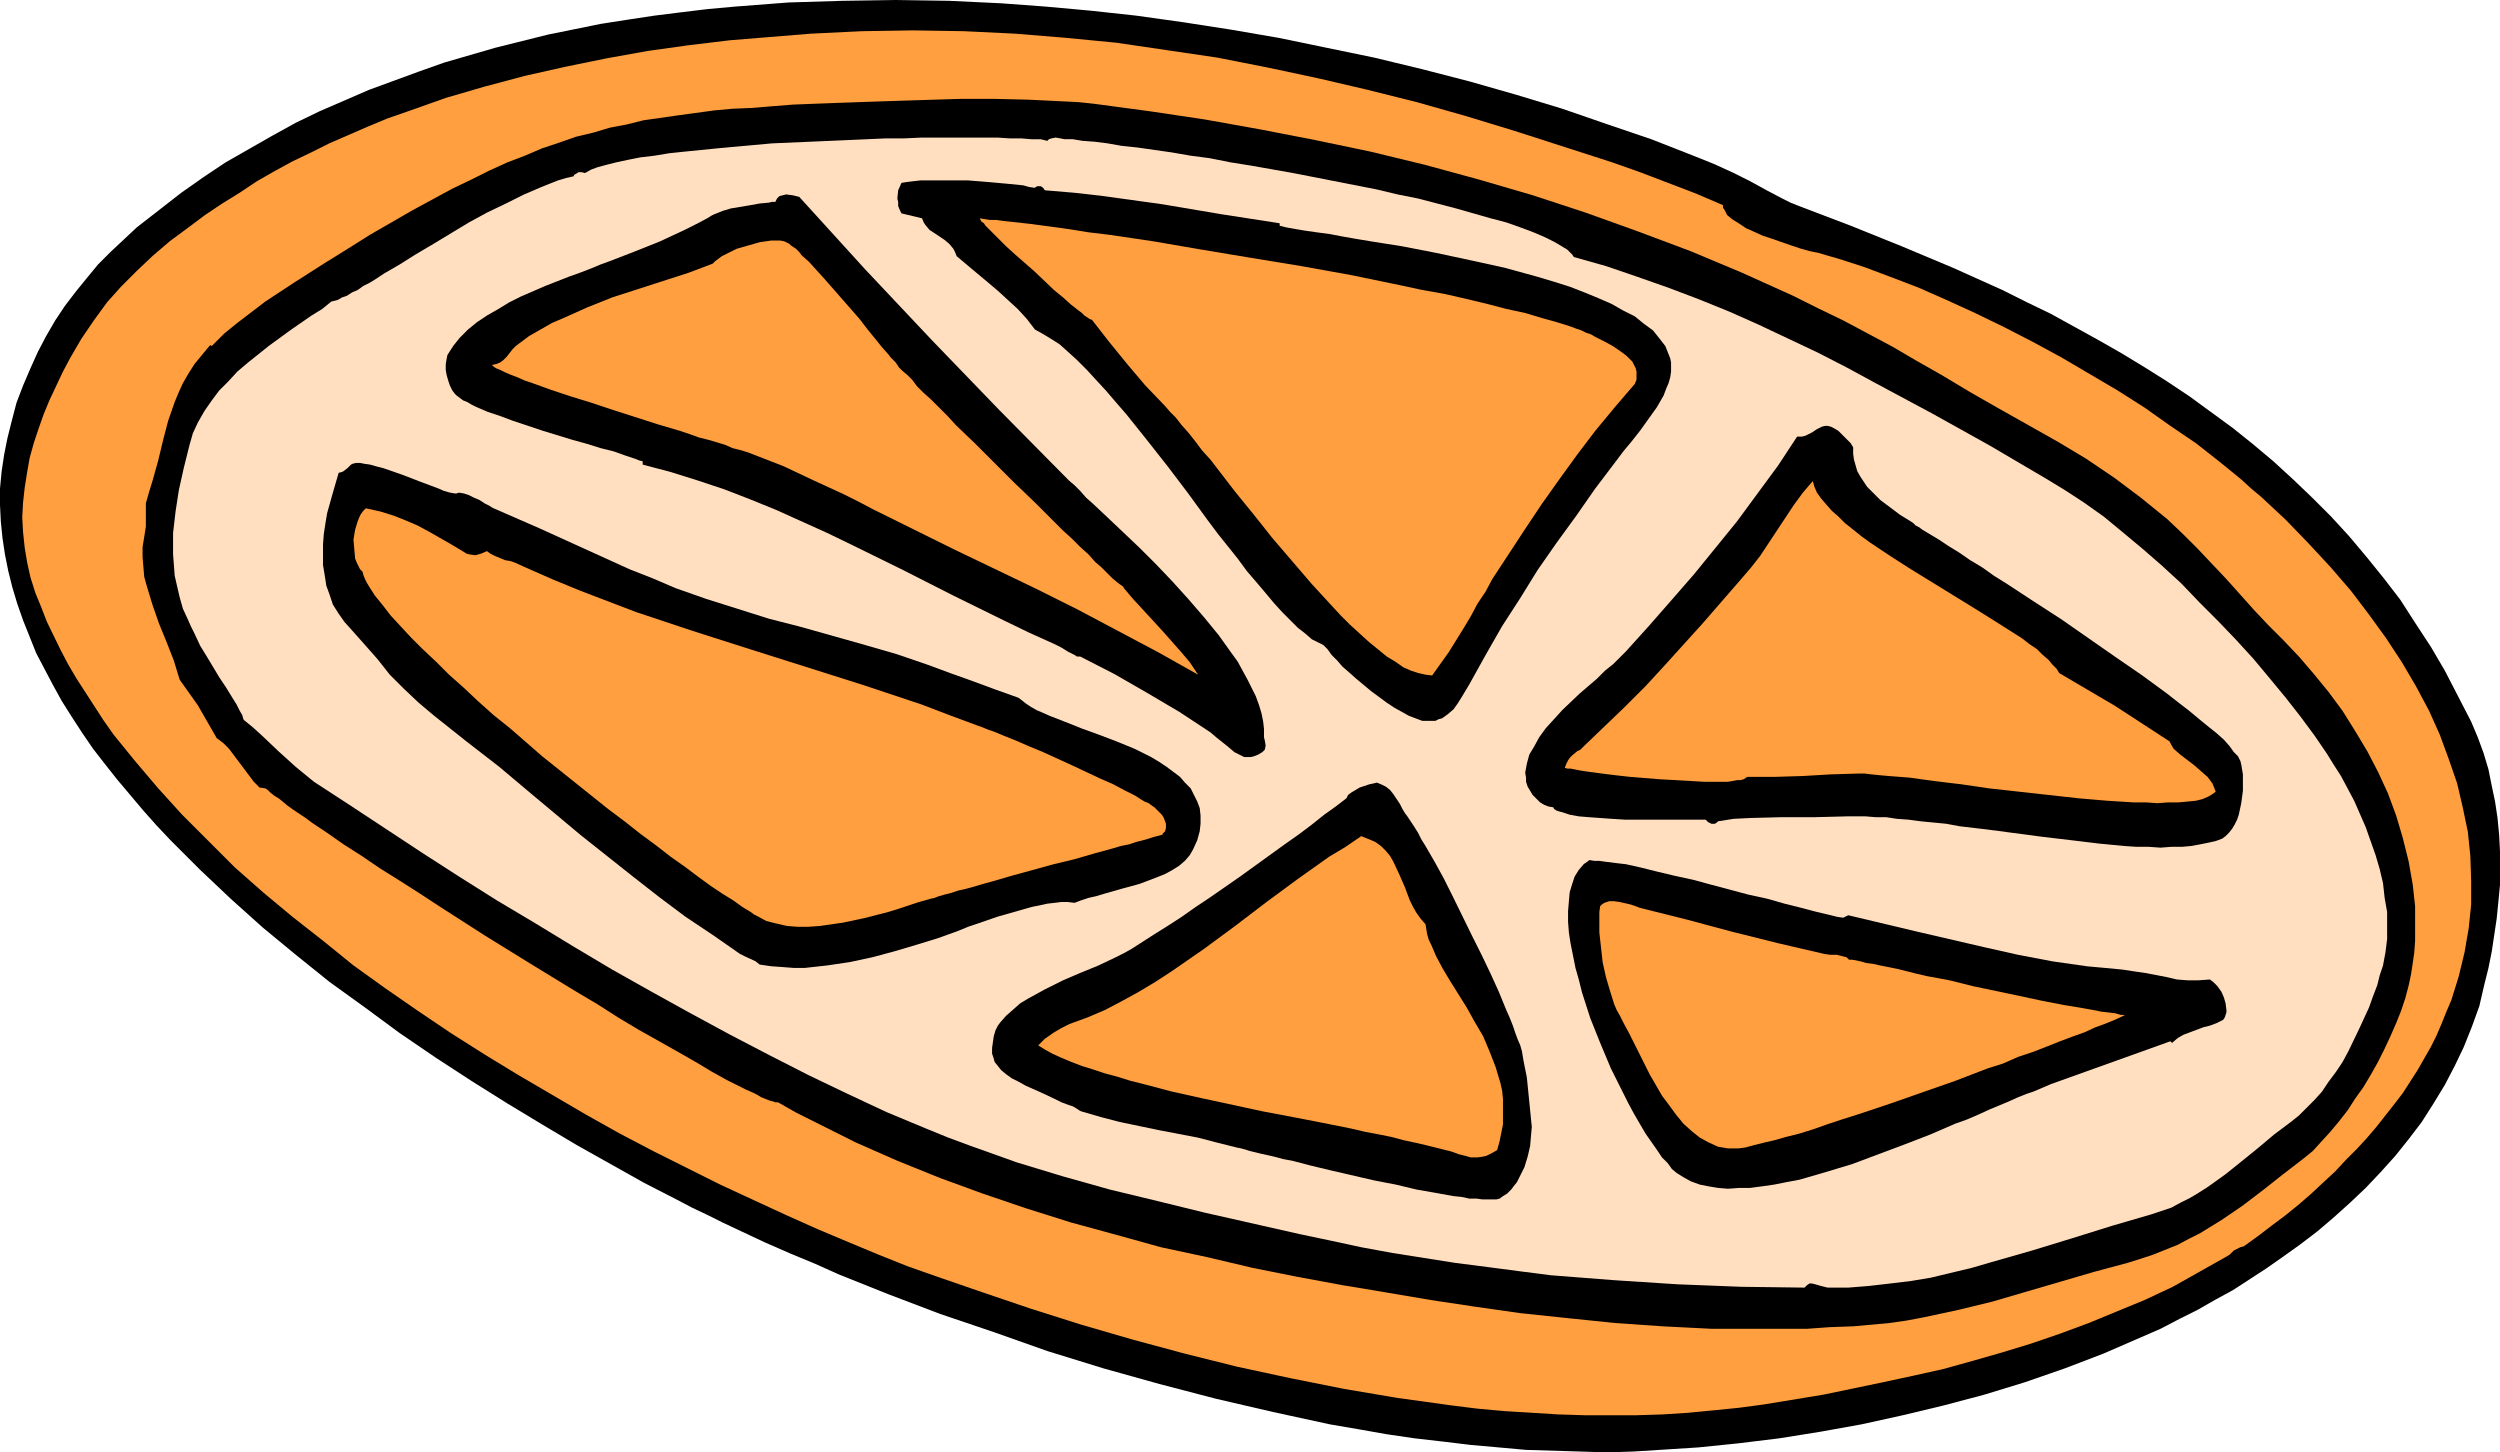
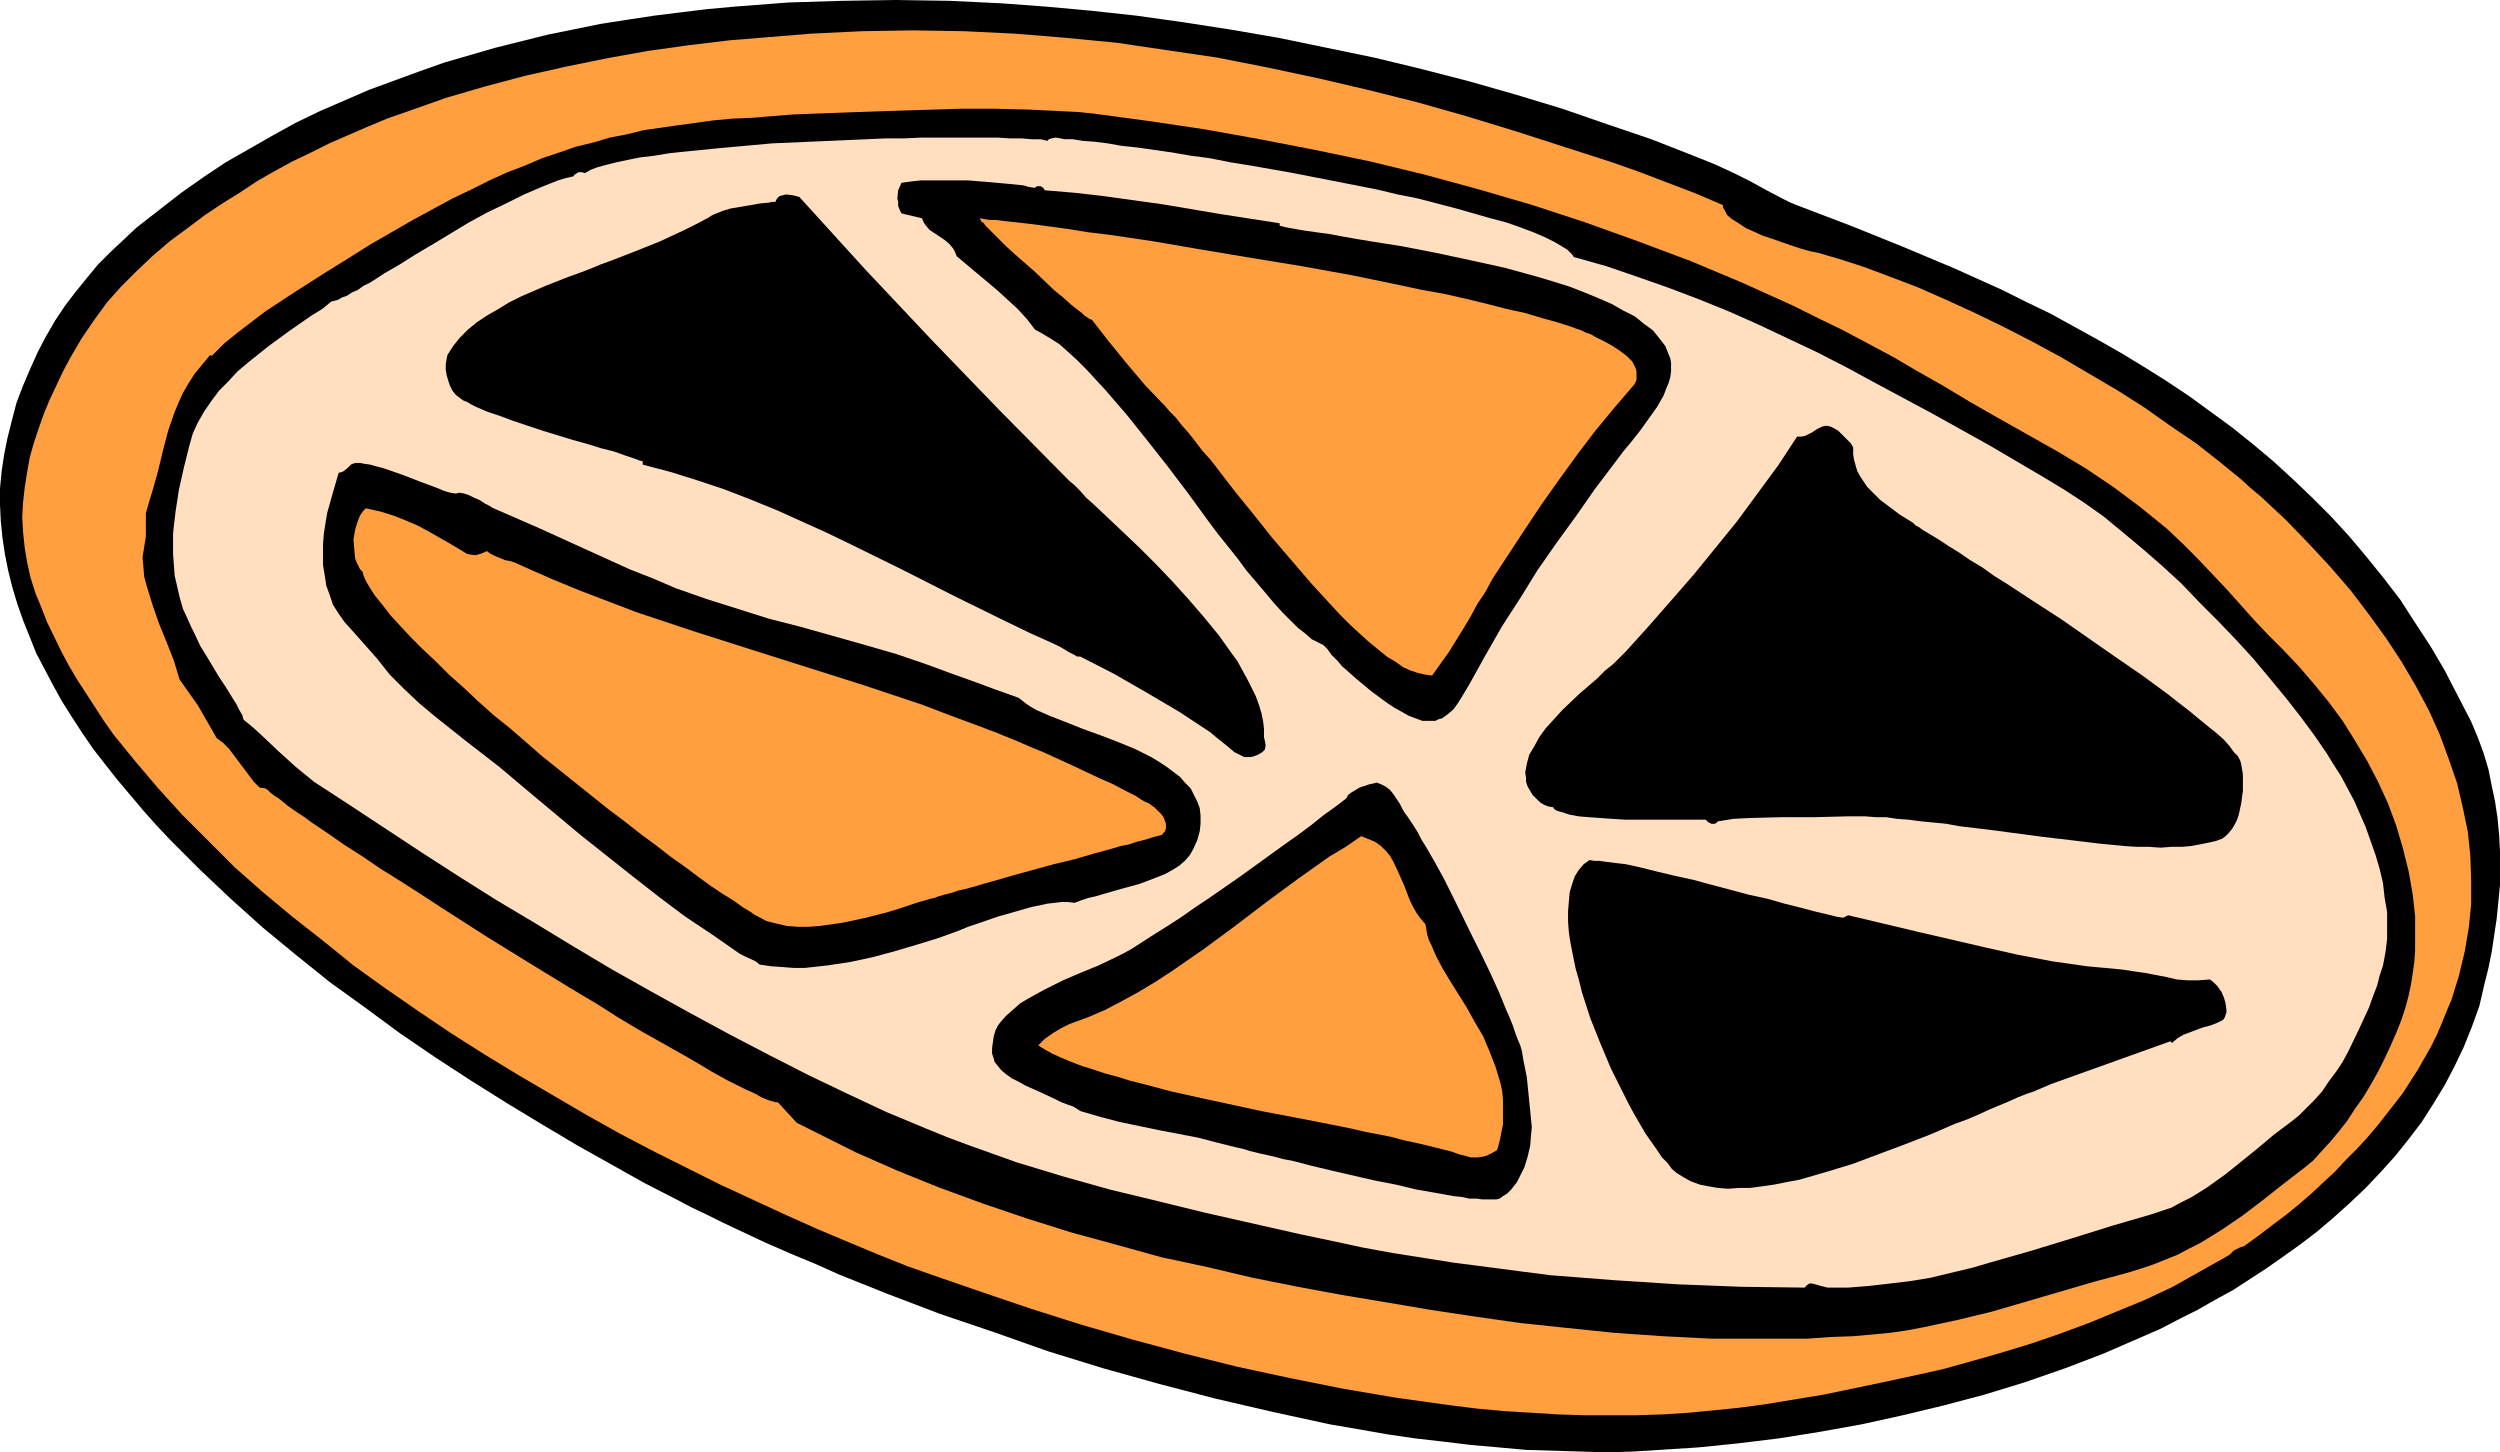
<svg xmlns="http://www.w3.org/2000/svg" xmlns:ns1="http://sodipodi.sourceforge.net/DTD/sodipodi-0.dtd" xmlns:ns2="http://www.inkscape.org/namespaces/inkscape" version="1.0" width="129.724mm" height="75.362mm" id="svg16" ns1:docname="Orange Slice 6.wmf">
  <ns1:namedview id="namedview16" pagecolor="#ffffff" bordercolor="#000000" borderopacity="0.25" ns2:showpageshadow="2" ns2:pageopacity="0.0" ns2:pagecheckerboard="0" ns2:deskcolor="#d1d1d1" ns2:document-units="mm" />
  <defs id="defs1">
    <pattern id="WMFhbasepattern" patternUnits="userSpaceOnUse" width="6" height="6" x="0" y="0" />
  </defs>
  <path style="fill:#000000;fill-opacity:1;fill-rule:evenodd;stroke:none" d="m 196.344,0.646 8.726,0.646 8.888,0.808 8.888,0.969 9.211,1.292 9.373,1.454 9.373,1.616 9.373,1.939 9.373,1.939 9.373,2.262 9.373,2.423 9.05,2.585 9.05,2.747 8.888,3.07 8.565,2.908 8.242,3.231 4.04,1.616 3.878,1.777 3.232,1.616 3.232,1.777 3.07,1.616 1.616,0.808 1.616,0.646 10.181,3.877 10.019,4.039 10.019,4.201 9.696,4.362 4.848,2.423 4.686,2.262 4.686,2.585 4.686,2.585 4.525,2.585 4.525,2.747 4.363,2.747 4.363,2.908 4.202,3.07 4.202,3.07 4.04,3.231 4.04,3.393 3.878,3.554 3.717,3.554 3.717,3.716 3.555,3.877 3.394,4.039 3.394,4.201 3.232,4.201 2.909,4.524 3.07,4.685 2.747,4.685 2.586,5.008 2.586,5.008 1.293,3.07 1.131,3.07 0.97,3.231 0.646,3.231 0.646,3.07 0.485,3.231 0.323,3.393 0.162,3.231 v 3.231 3.231 l -0.323,3.393 -0.323,3.231 -0.485,3.231 -0.485,3.231 -0.646,3.231 -0.808,3.231 -0.97,4.201 -1.454,4.039 -1.616,4.039 -1.778,3.716 -1.939,3.716 -2.262,3.716 -2.262,3.554 -2.586,3.393 -2.586,3.231 -2.909,3.231 -2.909,3.07 -3.07,2.908 -3.232,2.908 -3.232,2.747 -3.394,2.585 -3.394,2.423 -3.232,2.262 -3.232,2.1 -3.232,2.1 -3.555,1.939 -3.394,1.939 -3.555,1.777 -3.717,1.939 -3.717,1.616 -7.434,3.231 -7.595,2.908 -7.918,2.747 -7.918,2.423 -7.918,2.1 -8.08,1.939 -8.08,1.777 -8.08,1.454 -8.08,1.292 -7.918,0.969 -7.918,0.808 -7.595,0.485 -5.171,0.323 -5.171,0.162 -5.171,-0.162 -5.333,-0.162 -5.333,-0.162 -5.333,-0.485 -5.494,-0.485 -5.333,-0.646 -5.656,-0.646 -5.494,-0.808 -5.494,-0.969 -5.656,-0.969 -11.15,-2.423 -11.15,-2.585 -11.15,-2.908 -10.989,-3.07 -10.989,-3.393 -10.504,-3.716 -10.504,-3.554 -10.181,-3.877 -9.696,-3.877 -4.686,-2.1 -4.686,-1.939 -2.586,-1.131 -2.586,-1.131 -2.747,-1.292 -2.747,-1.292 -2.747,-1.292 -2.909,-1.454 -3.07,-1.454 -3.07,-1.616 -6.302,-3.231 -6.626,-3.716 -6.626,-3.716 -6.787,-4.039 -6.949,-4.201 -6.949,-4.362 -6.949,-4.524 -7.11,-4.847 -6.787,-5.008 -6.949,-5.008 -6.626,-5.332 -6.464,-5.332 -6.302,-5.655 -5.979,-5.655 -5.818,-5.816 -2.747,-2.908 -2.586,-2.908 -2.586,-3.07 -2.586,-3.07 -2.424,-3.07 -2.262,-2.908 -2.101,-3.07 -2.101,-3.231 -1.939,-3.07 -1.778,-3.231 L 8.726,131.187 7.11,128.118 5.818,124.886 4.525,121.655 3.394,118.424 2.424,115.193 1.616,111.962 0.97,108.73 0.485,105.499 0.162,102.268 0,99.037 v -3.231 l 0.323,-3.393 0.485,-3.231 0.646,-3.231 0.808,-3.231 0.97,-3.716 1.293,-3.393 1.454,-3.393 1.454,-3.231 1.616,-3.07 1.778,-3.07 1.939,-2.908 2.101,-2.747 2.101,-2.585 2.262,-2.747 2.424,-2.423 2.586,-2.423 2.586,-2.423 2.909,-2.262 2.909,-2.262 2.909,-2.262 4.363,-3.07 4.363,-2.908 4.525,-2.585 4.525,-2.585 4.686,-2.585 4.686,-2.262 4.848,-2.1 4.848,-2.1 4.848,-1.777 4.848,-1.777 5.01,-1.777 5.01,-1.454 5.01,-1.454 5.171,-1.292 5.171,-1.292 10.342,-2.1 5.171,-0.808 5.333,-0.808 5.171,-0.646 5.333,-0.646 5.333,-0.485 L 154.651,0.485 165.155,0.162 175.659,0 186.163,0.162 Z" id="path1" />
  <path style="fill:#ff9f3f;fill-opacity:1;fill-rule:evenodd;stroke:none" d="m 337.905,40.229 v 0.485 l 0.323,0.485 0.485,0.969 0.97,0.808 1.293,0.808 1.454,0.969 1.454,0.646 1.778,0.808 1.939,0.646 3.717,1.292 1.939,0.646 1.778,0.485 1.616,0.323 1.616,0.485 1.131,0.323 1.131,0.323 5.01,1.616 5.171,1.939 5.494,2.1 5.494,2.423 5.656,2.585 5.656,2.747 5.656,2.908 5.656,3.07 5.494,3.231 5.494,3.231 5.333,3.393 5.01,3.554 5.01,3.393 4.525,3.554 4.363,3.554 1.939,1.777 1.939,1.616 4.848,4.524 4.525,4.685 4.202,4.524 4.04,4.685 3.555,4.685 3.394,4.685 3.07,4.685 2.747,4.685 2.586,4.847 2.101,4.685 1.778,4.847 1.616,4.685 1.131,4.847 0.97,4.685 0.485,4.685 0.162,4.847 v 4.685 l -0.485,4.685 -0.808,4.685 -1.131,4.685 -1.454,4.685 -0.97,2.262 -0.97,2.423 -0.97,2.262 -1.131,2.262 -1.293,2.262 -1.293,2.262 -1.454,2.262 -1.454,2.262 -1.616,2.1 -1.778,2.262 -1.778,2.262 -1.939,2.262 -1.939,2.1 -2.101,2.1 -2.101,2.262 -2.262,2.1 -2.424,2.262 -2.424,2.1 -2.586,2.1 -2.586,1.939 -2.747,2.1 -2.909,2.1 -0.646,0.162 -0.323,0.162 -0.97,0.485 -0.808,0.808 -0.808,0.485 -5.171,2.908 -5.171,2.908 -5.494,2.585 -5.494,2.262 -5.494,2.262 -5.656,2.1 -5.656,1.939 -5.818,1.777 -5.656,1.616 -5.818,1.616 -5.818,1.292 -5.979,1.292 -11.635,2.423 -11.797,1.939 -4.848,0.646 -4.848,0.485 -5.01,0.485 -5.01,0.323 -5.171,0.162 h -5.01 -5.171 l -5.171,-0.162 -5.171,-0.323 -5.333,-0.323 -5.333,-0.485 -5.171,-0.646 -10.504,-1.454 -10.504,-1.777 -10.504,-2.1 -10.504,-2.262 -10.342,-2.585 -10.181,-2.747 -10.019,-2.908 -9.696,-3.07 -9.534,-3.231 -9.373,-3.231 -5.494,-1.939 -5.656,-2.262 -5.818,-2.423 -6.141,-2.585 -6.141,-2.747 -6.302,-2.908 -6.626,-3.07 -6.464,-3.231 -6.464,-3.231 -6.787,-3.554 -6.626,-3.716 -6.626,-3.877 -6.626,-3.877 -6.626,-4.039 -6.626,-4.201 -6.464,-4.362 -6.302,-4.362 -6.302,-4.524 -5.979,-4.847 -5.979,-4.685 -5.818,-4.847 -5.494,-4.847 -5.171,-5.17 -5.171,-5.17 -4.686,-5.17 -4.525,-5.332 -4.202,-5.17 -1.939,-2.747 -1.778,-2.747 -1.778,-2.747 -1.778,-2.747 -1.616,-2.747 -1.454,-2.747 -2.747,-5.655 -1.131,-2.908 -1.131,-2.747 -0.97,-3.07 -0.646,-2.908 -0.485,-2.908 -0.323,-3.07 -0.162,-2.908 0.162,-2.908 0.323,-2.908 0.485,-3.07 0.485,-2.747 0.808,-2.908 0.97,-2.908 0.97,-2.747 1.131,-2.747 1.293,-2.747 1.293,-2.747 1.454,-2.747 1.131,-1.939 1.131,-1.939 2.424,-3.554 2.586,-3.554 2.747,-3.07 3.07,-3.07 3.07,-2.908 3.394,-2.908 3.717,-2.747 3.232,-2.423 3.394,-2.262 3.394,-2.1 3.394,-2.262 3.394,-1.939 3.555,-1.939 3.717,-1.777 3.555,-1.777 3.717,-1.616 3.717,-1.616 3.878,-1.616 3.717,-1.292 7.757,-2.747 7.757,-2.262 7.918,-2.1 7.918,-1.777 7.918,-1.616 8.08,-1.454 8.08,-1.131 8.08,-0.969 7.918,-0.646 7.918,-0.646 10.019,-0.485 10.019,-0.162 10.019,0.162 10.019,0.485 9.858,0.808 10.019,0.969 9.858,1.454 9.858,1.454 9.858,1.939 9.858,2.1 9.696,2.262 9.696,2.423 9.696,2.747 9.534,2.908 9.534,3.07 9.534,3.07 5.494,1.939 5.494,2.1 5.494,2.1 z" id="path2" />
-   <path style="fill:#000000;fill-opacity:1;fill-rule:evenodd;stroke:none" d="m 152.55,216.168 h -0.162 -0.323 l -0.485,-0.162 -0.646,-0.162 -0.808,-0.323 -0.808,-0.323 -0.808,-0.485 -0.97,-0.485 -1.131,-0.485 -1.293,-0.646 -1.293,-0.646 -1.293,-0.646 -1.454,-0.808 -1.454,-0.808 -3.232,-1.939 -3.394,-1.939 -3.717,-2.1 -4.04,-2.262 -4.04,-2.423 -4.04,-2.585 -4.363,-2.585 -8.726,-5.332 -8.888,-5.493 -8.565,-5.493 -4.202,-2.747 -4.04,-2.585 -3.878,-2.423 -3.555,-2.423 -3.555,-2.262 -3.232,-2.262 -1.454,-0.969 -1.454,-0.969 -1.293,-0.969 -2.424,-1.616 -1.131,-0.808 -0.97,-0.808 -0.808,-0.646 -0.808,-0.485 -0.808,-0.646 -0.485,-0.485 -0.485,-0.323 -1.131,-0.162 -1.131,-1.131 -0.97,-1.292 -1.939,-2.585 -1.939,-2.585 -1.131,-1.131 -1.293,-0.969 -3.717,-6.462 -3.555,-5.008 -1.131,-3.716 -1.454,-3.716 -1.454,-3.554 -1.293,-3.716 -1.131,-3.716 -0.485,-1.777 -0.162,-1.939 -0.162,-1.939 v -1.939 l 0.323,-1.939 0.323,-2.1 v -4.524 l 0.646,-2.262 0.646,-2.1 1.131,-4.039 0.97,-4.039 0.97,-3.716 1.293,-3.716 0.808,-1.939 0.808,-1.777 1.131,-1.939 1.131,-1.777 1.454,-1.777 1.616,-1.939 0.323,0.162 2.424,-2.423 2.586,-2.1 2.747,-2.1 2.747,-2.1 5.656,-3.716 5.818,-3.716 4.686,-2.908 4.363,-2.747 4.202,-2.423 4.202,-2.423 3.878,-2.1 3.878,-2.1 3.717,-1.777 3.555,-1.777 3.555,-1.616 3.394,-1.292 3.394,-1.454 3.394,-1.131 3.232,-1.131 3.394,-0.808 3.232,-0.969 3.394,-0.646 3.232,-0.808 3.394,-0.485 3.394,-0.485 3.555,-0.485 3.555,-0.485 3.555,-0.323 3.878,-0.162 3.878,-0.323 4.04,-0.323 4.04,-0.162 4.363,-0.162 4.525,-0.162 4.686,-0.162 5.01,-0.162 5.171,-0.162 5.333,-0.162 h 3.07 3.232 l 6.787,0.162 6.626,0.323 3.232,0.162 3.07,0.323 10.827,1.454 10.827,1.616 10.827,1.939 10.827,2.1 10.827,2.262 10.666,2.585 10.666,2.908 10.504,3.07 10.342,3.393 10.342,3.716 10.342,3.877 10.019,4.201 10.019,4.524 4.848,2.423 5.01,2.423 4.848,2.585 4.848,2.585 4.686,2.747 4.848,2.747 5.656,3.393 5.656,3.231 11.474,6.462 5.656,3.393 5.494,3.716 2.586,1.939 2.586,1.939 2.586,2.1 2.586,2.1 3.07,2.908 2.909,2.908 5.656,5.978 5.494,6.139 2.747,2.908 2.909,2.908 3.07,3.231 2.909,3.393 2.909,3.554 2.747,3.716 2.424,3.877 2.424,4.039 2.101,4.039 1.939,4.201 1.616,4.362 1.293,4.362 1.131,4.524 0.808,4.524 0.485,4.362 v 4.524 2.262 l -0.162,2.262 -0.323,2.262 -0.323,2.1 -0.485,2.262 -0.646,2.423 -0.808,2.423 -0.97,2.423 -1.131,2.585 -1.131,2.423 -1.293,2.585 -1.454,2.585 -1.454,2.423 -1.616,2.262 -1.454,2.262 -1.778,2.262 -1.616,1.939 -1.778,1.939 -1.616,1.777 -1.778,1.454 -4.202,3.231 -3.878,3.07 -4.04,3.07 -4.04,2.747 -4.202,2.585 -2.262,1.131 -2.101,1.131 -2.424,0.969 -2.424,0.969 -2.424,0.808 -2.586,0.808 -6.626,1.777 -6.626,1.939 -13.251,3.877 -6.626,1.616 -6.787,1.454 -3.394,0.646 -3.394,0.485 -3.555,0.323 -3.555,0.323 -4.525,0.162 -4.525,0.323 h -9.373 -9.373 l -9.534,-0.485 -9.373,-0.646 -9.373,-0.969 -9.211,-0.969 -9.05,-1.292 -8.565,-1.292 -8.565,-1.454 -8.726,-1.454 -8.726,-1.616 -8.888,-1.777 -8.888,-2.1 -9.05,-1.939 -8.726,-2.423 -8.888,-2.423 -8.726,-2.747 -8.565,-2.908 -8.403,-3.07 -8.403,-3.393 -8.08,-3.554 -3.878,-1.939 -3.878,-1.939 -3.878,-1.939 z" id="path3" />
+   <path style="fill:#000000;fill-opacity:1;fill-rule:evenodd;stroke:none" d="m 152.55,216.168 h -0.162 -0.323 l -0.485,-0.162 -0.646,-0.162 -0.808,-0.323 -0.808,-0.323 -0.808,-0.485 -0.97,-0.485 -1.131,-0.485 -1.293,-0.646 -1.293,-0.646 -1.293,-0.646 -1.454,-0.808 -1.454,-0.808 -3.232,-1.939 -3.394,-1.939 -3.717,-2.1 -4.04,-2.262 -4.04,-2.423 -4.04,-2.585 -4.363,-2.585 -8.726,-5.332 -8.888,-5.493 -8.565,-5.493 -4.202,-2.747 -4.04,-2.585 -3.878,-2.423 -3.555,-2.423 -3.555,-2.262 -3.232,-2.262 -1.454,-0.969 -1.454,-0.969 -1.293,-0.969 -2.424,-1.616 -1.131,-0.808 -0.97,-0.808 -0.808,-0.646 -0.808,-0.485 -0.808,-0.646 -0.485,-0.485 -0.485,-0.323 -1.131,-0.162 -1.131,-1.131 -0.97,-1.292 -1.939,-2.585 -1.939,-2.585 -1.131,-1.131 -1.293,-0.969 -3.717,-6.462 -3.555,-5.008 -1.131,-3.716 -1.454,-3.716 -1.454,-3.554 -1.293,-3.716 -1.131,-3.716 -0.485,-1.777 -0.162,-1.939 -0.162,-1.939 l 0.323,-1.939 0.323,-2.1 v -4.524 l 0.646,-2.262 0.646,-2.1 1.131,-4.039 0.97,-4.039 0.97,-3.716 1.293,-3.716 0.808,-1.939 0.808,-1.777 1.131,-1.939 1.131,-1.777 1.454,-1.777 1.616,-1.939 0.323,0.162 2.424,-2.423 2.586,-2.1 2.747,-2.1 2.747,-2.1 5.656,-3.716 5.818,-3.716 4.686,-2.908 4.363,-2.747 4.202,-2.423 4.202,-2.423 3.878,-2.1 3.878,-2.1 3.717,-1.777 3.555,-1.777 3.555,-1.616 3.394,-1.292 3.394,-1.454 3.394,-1.131 3.232,-1.131 3.394,-0.808 3.232,-0.969 3.394,-0.646 3.232,-0.808 3.394,-0.485 3.394,-0.485 3.555,-0.485 3.555,-0.485 3.555,-0.323 3.878,-0.162 3.878,-0.323 4.04,-0.323 4.04,-0.162 4.363,-0.162 4.525,-0.162 4.686,-0.162 5.01,-0.162 5.171,-0.162 5.333,-0.162 h 3.07 3.232 l 6.787,0.162 6.626,0.323 3.232,0.162 3.07,0.323 10.827,1.454 10.827,1.616 10.827,1.939 10.827,2.1 10.827,2.262 10.666,2.585 10.666,2.908 10.504,3.07 10.342,3.393 10.342,3.716 10.342,3.877 10.019,4.201 10.019,4.524 4.848,2.423 5.01,2.423 4.848,2.585 4.848,2.585 4.686,2.747 4.848,2.747 5.656,3.393 5.656,3.231 11.474,6.462 5.656,3.393 5.494,3.716 2.586,1.939 2.586,1.939 2.586,2.1 2.586,2.1 3.07,2.908 2.909,2.908 5.656,5.978 5.494,6.139 2.747,2.908 2.909,2.908 3.07,3.231 2.909,3.393 2.909,3.554 2.747,3.716 2.424,3.877 2.424,4.039 2.101,4.039 1.939,4.201 1.616,4.362 1.293,4.362 1.131,4.524 0.808,4.524 0.485,4.362 v 4.524 2.262 l -0.162,2.262 -0.323,2.262 -0.323,2.1 -0.485,2.262 -0.646,2.423 -0.808,2.423 -0.97,2.423 -1.131,2.585 -1.131,2.423 -1.293,2.585 -1.454,2.585 -1.454,2.423 -1.616,2.262 -1.454,2.262 -1.778,2.262 -1.616,1.939 -1.778,1.939 -1.616,1.777 -1.778,1.454 -4.202,3.231 -3.878,3.07 -4.04,3.07 -4.04,2.747 -4.202,2.585 -2.262,1.131 -2.101,1.131 -2.424,0.969 -2.424,0.969 -2.424,0.808 -2.586,0.808 -6.626,1.777 -6.626,1.939 -13.251,3.877 -6.626,1.616 -6.787,1.454 -3.394,0.646 -3.394,0.485 -3.555,0.323 -3.555,0.323 -4.525,0.162 -4.525,0.323 h -9.373 -9.373 l -9.534,-0.485 -9.373,-0.646 -9.373,-0.969 -9.211,-0.969 -9.05,-1.292 -8.565,-1.292 -8.565,-1.454 -8.726,-1.454 -8.726,-1.616 -8.888,-1.777 -8.888,-2.1 -9.05,-1.939 -8.726,-2.423 -8.888,-2.423 -8.726,-2.747 -8.565,-2.908 -8.403,-3.07 -8.403,-3.393 -8.08,-3.554 -3.878,-1.939 -3.878,-1.939 -3.878,-1.939 z" id="path3" />
  <path style="fill:#ffdfbf;fill-opacity:1;fill-rule:evenodd;stroke:none" d="m 205.393,27.627 0.323,-0.323 0.485,-0.162 0.808,-0.162 0.97,0.162 0.808,0.162 h 0.646 0.97 l 1.939,0.323 2.262,0.162 2.586,0.323 2.747,0.485 3.07,0.323 3.394,0.485 3.394,0.485 3.717,0.646 3.717,0.485 4.04,0.808 4.04,0.646 8.242,1.454 8.242,1.616 8.242,1.616 4.04,0.969 4.04,0.808 3.717,0.969 3.717,0.969 3.394,0.969 3.394,0.969 3.07,0.808 2.747,0.969 2.586,0.969 2.262,0.969 1.939,0.969 1.616,0.969 0.808,0.485 0.485,0.485 0.485,0.485 0.323,0.485 6.302,1.777 6.141,2.1 5.979,2.1 5.979,2.262 5.979,2.423 5.818,2.585 5.818,2.747 5.818,2.747 5.656,2.908 5.656,3.07 11.15,5.978 11.312,6.301 10.989,6.462 3.717,2.262 3.717,2.423 3.878,2.747 3.717,3.07 3.878,3.231 3.717,3.231 3.878,3.554 3.555,3.716 3.717,3.716 3.555,3.716 3.394,3.716 3.232,3.877 3.07,3.716 2.909,3.716 2.747,3.716 2.424,3.554 1.293,2.1 1.454,2.262 1.293,2.423 1.293,2.423 1.131,2.585 1.131,2.585 0.97,2.747 0.97,2.747 0.808,2.747 0.646,2.747 0.323,2.908 0.485,2.747 v 2.747 2.585 l -0.323,2.585 -0.485,2.585 -0.646,1.939 -0.485,1.939 -0.808,2.1 -0.808,2.262 -1.939,4.201 -2.101,4.362 -1.131,2.1 -1.293,1.939 -1.454,1.939 -1.293,1.939 -1.454,1.616 -1.616,1.616 -1.454,1.454 -1.616,1.292 -3.232,2.423 -3.07,2.585 -3.394,2.747 -3.232,2.585 -3.394,2.423 -1.778,1.131 -1.616,0.969 -1.939,0.969 -1.778,0.969 -1.939,0.646 -1.939,0.646 -7.757,2.262 -7.757,2.423 -7.918,2.423 -7.918,2.262 -3.878,1.131 -4.04,0.969 -4.04,0.969 -3.878,0.646 -4.04,0.485 -4.202,0.485 -4.04,0.323 h -4.04 l -1.293,-0.323 -1.131,-0.323 -0.646,-0.162 h -0.485 l -0.485,0.323 -0.485,0.485 -12.443,-0.162 -12.443,-0.485 -12.443,-0.808 -12.443,-0.969 -6.302,-0.808 -6.141,-0.808 -6.302,-0.808 -6.141,-0.969 -6.141,-0.969 -6.141,-1.131 -5.979,-1.292 -6.141,-1.292 -18.584,-4.201 -9.211,-2.262 -9.373,-2.262 -9.211,-2.585 -9.05,-2.747 -4.525,-1.616 -4.525,-1.616 -4.363,-1.616 -4.363,-1.777 -7.757,-3.231 -7.595,-3.554 -7.757,-3.716 -7.595,-3.877 -7.757,-4.039 -7.757,-4.201 -7.595,-4.201 -7.757,-4.362 -7.595,-4.524 -7.434,-4.524 -7.595,-4.524 -7.434,-4.685 -7.272,-4.685 -7.11,-4.685 -7.11,-4.685 -6.949,-4.524 -1.778,-1.454 -1.778,-1.454 -3.394,-3.07 -3.232,-3.07 -1.778,-1.616 -1.778,-1.454 -0.162,-0.323 -0.162,-0.646 -0.485,-0.808 -0.646,-1.292 -0.808,-1.292 -1.293,-2.1 -1.293,-1.939 -2.424,-4.039 -1.293,-2.1 -1.131,-2.423 -0.646,-1.292 -0.646,-1.454 -0.97,-2.1 -0.646,-2.262 -0.485,-2.1 -0.485,-2.1 -0.162,-2.1 -0.162,-2.1 v -2.1 -2.1 l 0.485,-4.201 0.646,-4.201 0.97,-4.362 1.131,-4.524 0.646,-2.262 0.97,-2.1 1.293,-2.262 1.454,-2.1 1.454,-1.939 1.778,-1.777 1.778,-1.939 2.101,-1.777 4.04,-3.231 4.202,-3.07 4.202,-2.908 2.101,-1.292 1.778,-1.454 0.646,-0.162 0.646,-0.162 0.808,-0.485 0.97,-0.323 0.97,-0.646 1.131,-0.485 1.131,-0.808 1.293,-0.646 1.293,-0.808 1.454,-0.969 3.07,-1.777 3.07,-1.939 3.555,-2.1 6.949,-4.201 3.555,-1.939 3.717,-1.777 3.555,-1.777 3.394,-1.454 3.232,-1.292 1.616,-0.485 1.454,-0.323 0.162,-0.323 0.323,-0.162 0.485,-0.323 h 0.646 l 0.646,0.162 1.131,-0.646 1.293,-0.485 1.778,-0.485 1.939,-0.485 2.262,-0.485 2.424,-0.485 2.747,-0.323 2.909,-0.485 3.07,-0.323 3.232,-0.323 3.232,-0.323 3.555,-0.323 7.11,-0.646 7.434,-0.323 7.434,-0.323 7.272,-0.323 h 3.555 l 3.555,-0.162 h 3.232 9.211 2.586 l 2.424,0.162 h 2.262 l 1.939,0.162 h 1.778 z" id="path4" />
  <path style="fill:#000000;fill-opacity:1;fill-rule:evenodd;stroke:none" d="m 202.969,36.836 0.162,-0.162 0.323,-0.162 h 0.646 l 0.485,0.323 0.323,0.485 5.818,0.485 5.656,0.646 5.818,0.808 5.818,0.808 11.474,1.939 11.474,1.777 v 0.485 l 1.293,0.323 1.778,0.323 1.939,0.323 2.262,0.323 2.424,0.323 2.586,0.485 2.747,0.485 2.909,0.485 3.07,0.485 3.07,0.485 6.626,1.292 6.787,1.454 6.626,1.454 6.464,1.777 3.232,0.969 3.07,0.969 2.909,1.131 2.747,1.131 2.586,1.131 2.262,1.292 2.262,1.131 1.778,1.454 1.778,1.292 1.293,1.616 1.131,1.454 0.323,0.808 0.323,0.808 0.323,0.808 0.162,0.808 v 0.969 0.808 l -0.162,1.131 -0.323,1.131 -0.485,1.131 -0.485,1.292 -1.293,2.262 -1.616,2.262 -1.616,2.262 -1.778,2.262 -1.616,1.939 -1.454,1.939 -4.04,5.332 -3.717,5.332 -3.878,5.332 -3.717,5.332 -3.394,5.493 -3.555,5.493 -3.232,5.655 -3.232,5.816 -1.454,2.423 -0.808,1.292 -0.808,1.131 -1.131,0.969 -1.131,0.808 -0.646,0.162 -0.646,0.323 h -0.646 -0.808 -1.131 l -1.293,-0.485 -1.293,-0.485 -1.454,-0.808 -1.454,-0.808 -1.454,-0.969 -3.07,-2.262 -2.909,-2.423 -1.454,-1.292 -1.293,-1.131 -0.97,-1.131 -1.131,-1.131 -0.808,-1.131 -0.808,-0.808 -0.97,-0.485 -1.293,-0.646 -1.293,-1.131 -1.454,-1.131 -1.454,-1.454 -1.616,-1.616 -1.616,-1.777 -1.616,-1.939 -1.778,-2.1 -1.939,-2.262 -1.778,-2.423 -1.939,-2.423 -1.939,-2.423 -1.939,-2.585 -3.878,-5.332 -4.04,-5.332 -4.202,-5.332 -3.878,-4.847 -2.101,-2.423 -1.939,-2.262 -1.939,-2.1 -1.778,-1.939 -1.939,-1.939 -1.778,-1.616 -1.616,-1.454 -1.778,-1.131 -1.616,-0.969 -1.454,-0.808 -1.616,-2.1 -1.778,-1.939 -1.939,-1.777 -1.939,-1.777 -2.101,-1.777 -1.939,-1.616 -4.04,-3.393 -0.323,-0.808 -0.323,-0.646 -0.808,-0.969 -0.97,-0.808 -0.97,-0.646 -0.97,-0.646 -0.97,-0.646 -0.808,-0.969 -0.323,-0.485 -0.323,-0.808 -4.04,-0.969 -0.323,-0.646 -0.323,-0.808 v -0.808 l -0.162,-0.646 0.162,-1.616 0.646,-1.454 0.97,-0.162 1.293,-0.162 1.454,-0.162 h 1.616 1.778 1.939 4.04 l 4.04,0.323 1.778,0.162 1.778,0.162 1.616,0.162 1.616,0.162 1.131,0.323 z" id="path5" />
  <path style="fill:#000000;fill-opacity:1;fill-rule:evenodd;stroke:none" d="m 156.752,38.613 6.464,7.109 6.464,7.109 13.09,13.894 13.251,13.733 13.574,13.733 1.131,0.969 1.131,1.131 1.131,1.292 1.454,1.292 2.747,2.585 3.07,2.908 3.232,3.07 3.232,3.231 3.232,3.393 3.07,3.393 3.07,3.554 2.909,3.554 2.424,3.393 1.293,1.777 0.97,1.777 0.97,1.777 0.808,1.616 0.808,1.616 0.646,1.777 0.485,1.616 0.323,1.616 0.162,1.454 v 1.616 l 0.162,0.646 0.162,0.969 -0.162,0.808 -0.323,0.323 -0.162,0.162 -0.808,0.485 -0.808,0.323 -0.646,0.162 h -0.646 -0.646 l -0.646,-0.323 -1.293,-0.646 -1.131,-0.969 -2.424,-1.939 -1.131,-0.969 -6.141,-4.039 -6.302,-3.716 -6.464,-3.716 -6.626,-3.393 h -0.646 l -0.485,-0.323 -1.293,-0.646 -1.293,-0.808 -1.293,-0.646 -5.01,-2.262 -5.01,-2.423 -9.858,-4.847 -9.858,-5.008 -9.858,-4.847 -5.01,-2.423 -5.01,-2.262 -5.01,-2.262 -5.171,-2.1 -5.01,-1.939 -5.333,-1.777 -5.171,-1.616 -5.494,-1.454 v -0.646 l -0.646,-0.162 -0.808,-0.323 -1.939,-0.646 -2.262,-0.808 -2.586,-0.646 -2.586,-0.808 -2.909,-0.808 -5.818,-1.777 -2.909,-0.969 -2.909,-0.969 -2.586,-0.969 -2.424,-0.808 -2.262,-0.969 -0.97,-0.485 -0.808,-0.485 -0.808,-0.323 -0.646,-0.485 -0.646,-0.485 -0.323,-0.323 -0.485,-0.646 -0.485,-0.969 -0.323,-0.969 -0.323,-1.131 -0.162,-0.969 v -1.131 l 0.162,-0.969 0.162,-0.808 1.131,-1.777 1.293,-1.616 1.616,-1.616 1.778,-1.454 1.939,-1.292 2.262,-1.292 2.101,-1.292 2.262,-1.131 4.848,-2.1 4.525,-1.777 2.262,-0.808 2.101,-0.808 1.939,-0.808 1.778,-0.646 5.01,-1.939 4.848,-1.939 4.848,-2.262 2.262,-1.131 2.424,-1.292 0.485,-0.323 0.646,-0.323 1.616,-0.646 1.616,-0.485 1.939,-0.323 1.939,-0.323 1.778,-0.323 1.778,-0.162 0.646,-0.162 h 0.646 l 0.323,-0.646 0.485,-0.485 0.646,-0.162 0.646,-0.162 1.293,0.162 z" id="path6" />
  <path style="fill:#ff9f3f;fill-opacity:1;fill-rule:evenodd;stroke:none" d="m 320.614,75.287 -3.878,4.524 -3.878,4.685 -3.555,4.685 -3.394,4.685 -3.555,5.008 -3.232,4.847 -6.464,9.855 -1.293,2.423 -1.616,2.423 -1.293,2.423 -1.454,2.423 -2.909,4.685 -1.616,2.262 -1.616,2.262 -1.293,-0.162 -1.454,-0.323 -1.454,-0.485 -1.454,-0.646 -1.616,-1.131 -1.616,-0.969 -1.778,-1.454 -1.778,-1.454 -1.778,-1.616 -1.939,-1.777 -1.778,-1.777 -1.939,-2.1 -3.717,-4.039 -3.878,-4.524 -3.878,-4.524 -3.717,-4.685 -3.555,-4.362 -1.616,-2.1 -1.616,-2.1 -1.616,-2.1 -1.616,-1.777 -1.454,-1.939 -1.293,-1.616 -1.293,-1.454 -1.131,-1.454 -1.131,-1.131 -0.97,-1.131 -3.878,-4.039 -3.555,-4.201 -3.555,-4.362 -3.394,-4.362 h -0.162 l -0.323,-0.162 -0.485,-0.323 -0.485,-0.323 -0.485,-0.485 -0.646,-0.485 -1.454,-1.131 -1.616,-1.454 -1.778,-1.454 -3.717,-3.554 -3.878,-3.393 -1.778,-1.616 -1.454,-1.454 -1.454,-1.454 -0.485,-0.485 -0.646,-0.646 -0.323,-0.485 -0.485,-0.323 -0.162,-0.323 -0.162,-0.323 0.97,0.162 0.97,0.162 h 1.293 l 1.131,0.162 2.909,0.323 2.909,0.323 3.555,0.485 3.555,0.485 4.04,0.646 4.04,0.485 4.363,0.646 4.363,0.646 4.686,0.808 4.686,0.808 9.696,1.616 9.858,1.616 9.858,1.777 4.686,0.969 4.686,0.969 4.525,0.969 4.525,0.808 4.202,0.969 4.04,0.969 3.717,0.969 3.717,0.808 3.232,0.969 2.909,0.808 2.586,0.808 1.293,0.485 0.97,0.323 0.97,0.485 0.97,0.323 0.808,0.485 0.646,0.323 1.293,0.646 1.454,0.808 1.454,0.969 1.293,0.969 1.131,1.131 0.323,0.646 0.323,0.646 0.162,0.646 v 0.808 0.808 z" id="path7" />
-   <path style="fill:#ff9f3f;fill-opacity:1;fill-rule:evenodd;stroke:none" d="m 220.422,115.354 1.778,2.1 1.939,2.1 3.717,4.039 3.717,4.201 1.778,2.1 1.616,2.423 -7.757,-4.362 -7.918,-4.201 -7.918,-4.201 -8.08,-4.039 -16.16,-7.755 -15.998,-7.916 -2.747,-1.454 -2.909,-1.454 -5.979,-2.747 -5.818,-2.747 -2.909,-1.131 -2.909,-1.131 -0.808,-0.323 -0.97,-0.323 -1.131,-0.323 -1.293,-0.323 -1.454,-0.646 -1.616,-0.485 -1.616,-0.485 -1.939,-0.485 -1.778,-0.646 -1.939,-0.646 -4.363,-1.292 -8.565,-2.747 -4.363,-1.454 -4.202,-1.292 -3.878,-1.292 -1.778,-0.646 -1.778,-0.646 -1.454,-0.485 -1.454,-0.646 -1.293,-0.485 -1.131,-0.485 -0.97,-0.485 -0.808,-0.323 -0.485,-0.323 -0.323,-0.323 0.808,-0.162 0.808,-0.323 0.646,-0.485 0.646,-0.646 1.131,-1.454 0.646,-0.646 0.646,-0.485 1.939,-1.454 2.262,-1.292 2.262,-1.292 2.262,-0.969 4.686,-2.1 4.848,-1.939 5.01,-1.616 5.01,-1.616 5.01,-1.616 4.686,-1.777 0.485,-0.485 0.646,-0.485 0.646,-0.485 0.97,-0.485 1.939,-0.969 2.262,-0.646 2.262,-0.646 1.131,-0.162 1.131,-0.162 h 0.97 0.808 l 0.808,0.162 0.646,0.323 0.323,0.162 0.323,0.323 0.485,0.323 0.485,0.323 0.646,0.646 0.485,0.646 1.454,1.292 1.454,1.616 1.616,1.777 3.394,3.877 3.394,3.877 1.616,2.1 1.454,1.777 1.293,1.616 1.293,1.454 0.485,0.646 0.485,0.485 0.485,0.485 0.323,0.485 0.323,0.485 0.646,0.646 0.97,0.808 0.97,0.969 0.97,1.292 1.293,1.292 1.454,1.292 1.616,1.616 1.616,1.616 1.616,1.777 3.717,3.554 3.878,3.877 3.878,3.877 4.04,3.877 3.717,3.716 1.778,1.777 1.778,1.616 1.616,1.616 1.616,1.454 1.293,1.454 1.293,1.131 1.131,1.131 0.97,0.969 0.97,0.808 0.646,0.485 0.485,0.323 z" id="path8" />
  <path style="fill:#000000;fill-opacity:1;fill-rule:evenodd;stroke:none" d="m 363.438,87.728 v 1.292 l 0.162,1.131 0.323,1.131 0.323,1.131 0.646,1.131 0.646,0.969 0.646,0.969 0.808,0.808 1.778,1.777 1.939,1.454 1.939,1.454 2.101,1.292 0.485,0.323 0.485,0.485 0.646,0.323 0.646,0.485 1.616,0.969 1.616,0.969 1.939,1.292 2.101,1.292 2.101,1.454 2.424,1.454 2.262,1.616 2.586,1.616 5.171,3.393 5.494,3.554 5.333,3.716 5.333,3.716 5.171,3.554 2.424,1.777 2.424,1.777 2.262,1.777 2.101,1.616 1.939,1.616 1.778,1.454 1.616,1.292 1.454,1.292 1.131,1.292 0.808,1.131 0.808,0.808 0.485,0.969 0.162,0.646 0.162,0.969 0.162,0.969 v 0.969 2.262 l -0.323,2.423 -0.485,2.262 -0.323,0.969 -0.485,0.969 -0.485,0.808 -0.646,0.808 -0.646,0.646 -0.646,0.485 -1.293,0.485 -1.454,0.323 -1.616,0.323 -1.778,0.323 -1.778,0.162 h -2.101 l -2.101,0.162 -2.262,-0.162 h -2.424 l -2.424,-0.162 -5.01,-0.485 -5.333,-0.646 -5.494,-0.646 -10.989,-1.454 -5.494,-0.646 -2.586,-0.485 -5.01,-0.485 -2.424,-0.323 -2.262,-0.162 -2.101,-0.323 h -2.101 l -1.939,-0.162 h -3.555 l -6.302,0.162 h -6.464 l -6.302,0.162 -3.232,0.162 -3.07,0.485 -0.323,0.323 -0.323,0.162 h -0.323 -0.323 l -0.646,-0.323 -0.485,-0.485 h -4.363 -1.939 -4.686 -4.848 l -2.586,-0.162 -2.262,-0.162 -2.262,-0.162 -1.939,-0.162 -1.778,-0.323 -1.454,-0.485 -0.646,-0.162 -0.485,-0.162 -0.485,-0.323 -0.162,-0.323 -0.97,-0.162 -0.808,-0.323 -0.808,-0.485 -0.808,-0.808 -0.646,-0.646 -0.485,-0.808 -0.485,-0.808 -0.323,-0.969 v -0.808 l -0.162,-0.969 0.323,-1.777 0.485,-1.777 0.97,-1.616 0.97,-1.777 1.293,-1.777 1.616,-1.777 1.616,-1.777 3.394,-3.231 3.394,-2.908 1.616,-1.616 1.616,-1.292 1.293,-1.292 1.131,-1.131 4.525,-5.008 4.525,-5.17 4.363,-5.008 4.202,-5.17 4.202,-5.17 4.04,-5.493 4.04,-5.493 3.717,-5.655 h 0.97 l 0.646,-0.162 1.293,-0.646 0.97,-0.646 0.97,-0.485 0.646,-0.162 h 0.485 l 0.646,0.162 0.646,0.323 0.808,0.485 0.808,0.808 0.97,0.969 0.646,0.646 z" id="path9" />
  <path style="fill:#000000;fill-opacity:1;fill-rule:evenodd;stroke:none" d="m 89.203,96.775 h 0.323 l 0.485,-0.162 0.97,0.162 0.97,0.323 0.97,0.485 1.131,0.485 0.97,0.646 0.97,0.485 0.485,0.323 0.323,0.162 8.888,3.877 8.888,4.039 8.888,4.039 4.525,1.777 4.525,1.939 5.979,2.1 6.141,1.939 6.141,1.939 6.302,1.616 6.302,1.777 6.302,1.777 6.141,1.777 6.141,2.1 4.363,1.616 4.525,1.616 4.363,1.616 4.525,1.616 0.646,0.485 0.808,0.646 0.97,0.646 1.131,0.646 1.131,0.485 1.454,0.646 2.909,1.131 3.232,1.292 3.555,1.292 3.394,1.292 3.555,1.454 3.232,1.616 1.616,0.969 1.454,0.969 1.293,0.969 1.293,0.969 0.97,1.131 1.131,1.131 0.646,1.292 0.646,1.292 0.485,1.292 0.162,1.454 v 1.616 l -0.162,1.454 -0.485,1.777 -0.808,1.777 -0.646,1.131 -0.97,1.131 -1.131,0.969 -1.293,0.808 -1.454,0.808 -1.616,0.646 -3.394,1.292 -3.555,0.969 -3.394,0.969 -1.616,0.485 -1.454,0.323 -1.454,0.485 -1.293,0.485 -1.293,-0.162 h -1.293 l -1.293,0.162 -1.454,0.162 -1.454,0.323 -1.616,0.323 -3.394,0.969 -3.394,0.969 -3.717,1.292 -1.939,0.646 -1.939,0.808 -4.04,1.454 -4.202,1.292 -4.363,1.292 -4.202,1.131 -4.525,0.969 -4.363,0.646 -4.363,0.485 h -2.262 l -2.101,-0.162 -2.262,-0.162 -2.262,-0.323 -0.808,-0.646 -2.101,-0.969 -0.97,-0.485 -5.333,-3.716 -5.333,-3.554 -5.171,-3.877 -5.171,-4.039 -10.181,-8.078 -9.858,-8.24 -6.141,-5.17 -6.464,-5.008 -6.302,-5.008 -3.07,-2.585 -2.909,-2.747 -1.454,-1.454 -1.293,-1.292 -2.424,-3.07 -2.424,-2.747 -2.586,-2.908 -1.454,-1.616 -1.131,-1.616 -1.131,-1.777 -0.646,-1.939 -0.646,-1.777 -0.323,-2.1 -0.323,-1.939 v -1.939 -2.1 l 0.162,-2.1 0.323,-2.1 0.323,-1.939 1.131,-4.039 1.131,-3.877 0.646,-0.162 0.323,-0.162 0.808,-0.646 0.646,-0.646 0.323,-0.162 0.646,-0.162 h 0.808 l 0.808,0.162 1.131,0.162 1.131,0.323 1.293,0.323 1.454,0.485 2.747,0.969 2.909,1.131 2.586,0.969 1.293,0.485 1.131,0.485 1.131,0.323 z" id="path10" />
-   <path style="fill:#ff9f3f;fill-opacity:1;fill-rule:evenodd;stroke:none" d="m 403.838,131.995 5.494,3.231 5.494,3.231 10.666,6.947 0.323,0.646 0.485,0.808 1.293,1.131 2.747,2.1 1.293,1.131 1.293,1.131 0.485,0.646 0.485,0.646 0.323,0.808 0.323,0.808 -0.646,0.485 -0.808,0.485 -1.131,0.485 -1.293,0.323 -1.616,0.162 -1.778,0.162 h -1.939 l -2.262,0.162 -2.262,-0.162 h -2.424 l -2.586,-0.162 -2.586,-0.162 -5.656,-0.485 -5.818,-0.646 -11.635,-1.292 -5.494,-0.808 -2.747,-0.323 -2.586,-0.323 -2.424,-0.323 -2.262,-0.323 -2.101,-0.162 -2.101,-0.162 -1.778,-0.162 -1.616,-0.162 -1.293,-0.162 h -1.131 l -5.494,0.162 -5.494,0.323 -5.333,0.162 h -5.494 l -0.323,0.162 -0.485,0.323 -0.646,0.162 h -0.646 l -0.808,0.162 -0.97,0.162 h -0.97 -1.131 -2.586 l -2.747,-0.162 -2.747,-0.162 -3.07,-0.162 -5.979,-0.485 -2.909,-0.323 -2.586,-0.323 -2.424,-0.323 -1.131,-0.162 -0.97,-0.162 -0.808,-0.162 -0.808,-0.162 h -0.646 l -0.485,-0.162 0.323,-0.808 0.323,-0.646 0.323,-0.485 0.485,-0.485 0.97,-0.808 0.646,-0.323 0.646,-0.646 4.04,-3.877 4.04,-3.877 4.04,-4.039 3.717,-4.039 7.595,-8.401 7.434,-8.563 1.939,-2.262 1.778,-2.262 6.626,-10.017 1.778,-2.423 1.939,-2.262 0.323,1.131 0.485,1.131 0.808,1.131 0.97,1.131 1.131,1.292 1.293,1.131 1.293,1.292 1.616,1.292 1.616,1.292 1.778,1.292 3.878,2.585 4.04,2.585 8.403,5.17 4.202,2.585 3.878,2.423 1.778,1.131 1.778,1.131 1.778,1.131 1.454,1.131 1.454,0.969 1.131,1.131 1.131,0.969 0.808,0.969 0.808,0.808 z" id="path11" />
  <path style="fill:#ff9f3f;fill-opacity:1;fill-rule:evenodd;stroke:none" d="m 95.505,108.084 0.646,0.485 0.97,0.485 1.939,0.808 0.97,0.162 0.97,0.323 1.778,0.808 5.494,2.423 5.494,2.262 5.494,2.1 5.494,2.1 11.15,3.716 11.15,3.554 22.462,7.109 11.15,3.716 5.494,2.1 5.656,2.1 0.485,0.162 0.808,0.323 0.808,0.323 0.97,0.323 1.939,0.808 2.424,0.969 2.586,1.131 2.747,1.131 5.656,2.585 5.494,2.585 2.586,1.131 2.424,1.292 1.939,0.969 0.97,0.646 0.808,0.485 0.808,0.323 0.646,0.485 0.485,0.323 0.485,0.485 0.97,0.969 0.323,0.485 0.323,0.808 0.162,0.485 v 0.808 l -0.162,0.646 -0.485,0.485 v 0.162 l -0.485,0.162 -0.646,0.162 -0.646,0.162 -0.97,0.323 -1.131,0.323 -1.293,0.323 -1.454,0.485 -1.616,0.323 -1.616,0.485 -1.778,0.485 -1.778,0.485 -3.878,1.131 -4.04,0.969 -8.242,2.262 -3.878,1.131 -1.778,0.485 -1.616,0.485 -1.778,0.485 -1.454,0.323 -1.454,0.485 -1.293,0.323 -1.131,0.323 -0.808,0.323 -0.808,0.162 -0.485,0.162 -1.778,0.485 -1.939,0.646 -1.939,0.646 -2.101,0.646 -4.363,1.131 -4.525,0.969 -2.262,0.323 -2.262,0.323 -2.262,0.162 h -2.101 l -2.101,-0.162 -2.101,-0.485 -1.939,-0.485 -1.778,-0.969 -0.646,-0.323 -0.646,-0.485 -1.616,-0.969 -1.778,-1.292 -2.101,-1.292 -2.424,-1.616 -2.424,-1.777 -2.586,-1.939 -2.747,-1.939 -2.909,-2.262 -3.07,-2.262 -3.07,-2.423 -3.232,-2.423 -6.464,-5.17 -6.464,-5.17 -6.302,-5.493 -3.232,-2.585 -3.07,-2.747 -2.747,-2.585 -2.909,-2.585 -2.586,-2.585 -2.586,-2.423 -2.262,-2.262 -2.101,-2.262 -1.939,-2.1 -1.616,-2.1 -1.454,-1.777 -1.131,-1.777 -0.485,-0.808 -0.323,-0.646 -0.323,-0.808 -0.162,-0.646 -0.485,-0.485 -0.323,-0.646 -0.323,-0.646 -0.323,-0.808 -0.162,-1.777 -0.162,-1.939 0.323,-1.939 0.485,-1.616 0.323,-0.808 0.323,-0.646 0.485,-0.646 0.485,-0.485 1.454,0.323 1.454,0.323 2.586,0.808 2.424,0.969 2.262,0.969 2.101,1.131 2.262,1.292 1.131,0.646 1.131,0.646 2.424,1.454 0.485,0.323 0.646,0.162 1.131,0.162 1.131,-0.323 z" id="path12" />
  <path style="fill:#000000;fill-opacity:1;fill-rule:evenodd;stroke:none" d="m 242.561,225.054 -3.878,-0.969 -3.717,-0.969 -7.595,-1.454 -7.757,-1.616 -3.717,-0.969 -3.878,-1.131 -0.323,-0.162 -0.485,-0.323 -0.808,-0.485 -0.97,-0.323 -1.293,-0.485 -1.293,-0.646 -2.747,-1.292 -2.909,-1.292 -1.454,-0.808 -1.293,-0.646 -1.131,-0.808 -0.97,-0.808 -0.646,-0.808 -0.646,-0.808 -0.162,-0.646 -0.323,-0.969 v -1.131 l 0.162,-1.131 0.162,-1.131 0.323,-1.131 0.485,-0.969 0.485,-0.646 1.131,-1.292 1.293,-1.131 1.454,-1.292 1.616,-0.969 3.232,-1.777 3.555,-1.777 3.394,-1.454 3.555,-1.454 3.394,-1.616 1.616,-0.808 1.454,-0.808 2.262,-1.454 2.262,-1.454 2.586,-1.616 2.747,-1.777 2.747,-1.939 2.909,-1.939 5.818,-4.039 5.818,-4.201 2.909,-2.1 2.747,-1.939 2.586,-1.939 2.424,-1.939 2.262,-1.616 2.101,-1.616 0.323,-0.646 0.646,-0.485 0.808,-0.485 0.808,-0.485 0.97,-0.323 0.97,-0.323 0.808,-0.162 0.646,-0.162 0.808,0.323 0.97,0.485 0.808,0.646 0.646,0.808 1.293,1.939 0.485,0.969 0.485,0.808 0.485,0.646 0.646,0.969 0.646,0.969 0.808,1.292 0.646,1.292 0.808,1.292 1.778,3.07 1.778,3.231 1.778,3.554 3.717,7.593 1.939,3.877 1.778,3.716 1.616,3.554 1.454,3.554 0.646,1.454 0.646,1.616 0.485,1.454 0.485,1.292 0.485,1.131 0.323,1.131 0.162,0.969 0.162,0.969 0.646,3.231 0.323,3.231 0.323,3.231 0.323,3.231 -0.162,1.777 -0.162,1.939 -0.485,2.1 -0.646,2.1 -0.97,1.939 -0.485,0.969 -0.646,0.808 -0.485,0.646 -0.808,0.808 -0.808,0.485 -0.646,0.485 -0.646,0.162 h -0.646 -2.101 l -1.131,-0.162 h -1.454 l -1.454,-0.323 -1.616,-0.162 -1.778,-0.323 -1.778,-0.323 -3.717,-0.646 -4.04,-0.969 -4.202,-0.808 -8.403,-1.939 -4.04,-0.969 -3.717,-0.969 -1.778,-0.323 -1.778,-0.485 -1.454,-0.323 -1.454,-0.323 -1.293,-0.323 -0.646,-0.162 -0.485,-0.162 -1.131,-0.323 z" id="path13" />
  <path style="fill:#ff9f3f;fill-opacity:1;fill-rule:evenodd;stroke:none" d="m 279.568,181.271 0.162,0.969 0.162,0.969 0.323,1.131 0.485,0.969 0.97,2.262 1.293,2.423 1.454,2.423 1.616,2.585 1.616,2.585 1.616,2.908 1.616,2.747 1.293,3.07 1.131,2.908 0.97,3.231 0.323,1.454 0.162,1.616 v 1.616 1.616 1.777 l -0.323,1.616 -0.323,1.616 -0.485,1.777 -0.808,0.485 -0.646,0.323 -0.646,0.323 -0.646,0.162 -1.131,0.162 h -1.293 l -1.131,-0.323 -1.293,-0.323 -1.293,-0.485 -1.293,-0.323 -1.939,-0.485 -1.939,-0.485 -2.101,-0.485 -2.262,-0.485 -2.424,-0.646 -2.424,-0.485 -2.586,-0.485 -2.747,-0.646 -5.656,-1.131 -5.818,-1.131 -5.979,-1.131 -11.958,-2.585 -5.818,-1.292 -5.494,-1.454 -2.586,-0.646 -2.586,-0.808 -2.424,-0.646 -2.424,-0.808 -2.101,-0.646 -2.101,-0.808 -1.939,-0.808 -1.778,-0.808 -1.454,-0.808 -1.293,-0.808 1.293,-1.292 1.616,-1.131 1.616,-0.969 1.616,-0.808 3.555,-1.292 3.394,-1.454 3.394,-1.777 3.232,-1.777 3.232,-1.939 3.232,-2.1 6.302,-4.362 6.141,-4.524 6.141,-4.685 6.141,-4.524 6.141,-4.362 3.232,-1.939 3.07,-2.1 1.616,0.646 1.131,0.485 1.131,0.808 0.97,0.969 0.808,0.969 0.646,1.131 1.131,2.423 1.131,2.585 0.97,2.585 0.646,1.292 0.646,1.131 0.808,1.131 z" id="path14" />
  <path style="fill:#000000;fill-opacity:1;fill-rule:evenodd;stroke:none" d="m 361.499,179.979 0.97,-0.485 6.787,1.616 6.787,1.616 13.251,3.07 6.464,1.454 6.787,1.292 6.787,0.969 3.555,0.323 3.394,0.323 2.101,0.323 2.262,0.323 4.202,0.808 2.101,0.485 2.101,0.162 h 2.101 l 2.262,-0.162 0.646,0.485 0.808,0.808 0.808,1.131 0.485,1.131 0.323,1.131 0.162,1.292 v 0.485 l -0.323,0.969 -0.323,0.485 -1.293,0.646 -1.293,0.485 -1.293,0.323 -1.293,0.485 -1.293,0.485 -1.293,0.485 -1.131,0.646 -1.131,0.969 -0.323,-0.323 -23.432,8.401 -3.394,1.454 -1.454,0.485 -1.616,0.646 -1.778,0.808 -1.939,0.808 -1.939,0.808 -2.101,0.969 -2.262,0.969 -2.262,0.808 -4.848,2.1 -5.01,1.939 -5.171,1.939 -5.171,1.939 -5.333,1.616 -5.01,1.454 -2.586,0.485 -2.424,0.485 -2.262,0.323 -2.424,0.323 h -2.101 l -2.262,0.162 -1.939,-0.162 -1.939,-0.323 -1.616,-0.323 -1.778,-0.646 -1.454,-0.808 -1.293,-0.808 -0.97,-0.808 -0.808,-1.131 -1.131,-1.131 -0.97,-1.454 -1.131,-1.616 -1.131,-1.616 -1.131,-1.939 -1.131,-1.939 -1.131,-2.1 -1.131,-2.262 -2.262,-4.524 -2.101,-5.008 -1.939,-4.847 -1.616,-5.008 -0.646,-2.585 -0.646,-2.262 -0.485,-2.423 -0.485,-2.423 -0.323,-2.1 -0.162,-2.1 v -2.1 l 0.162,-1.939 0.162,-1.777 0.485,-1.616 0.485,-1.454 0.808,-1.292 0.97,-1.131 1.131,-0.808 0.97,0.162 h 0.97 l 1.131,0.162 1.293,0.162 1.293,0.162 1.454,0.162 2.909,0.646 3.232,0.808 3.394,0.808 3.717,0.808 3.555,0.969 7.272,1.939 3.717,0.808 3.394,0.969 3.232,0.808 3.07,0.808 2.747,0.646 1.293,0.323 z" id="path15" />
-   <path style="fill:#ff9f3f;fill-opacity:1;fill-rule:evenodd;stroke:none" d="m 362.63,188.218 h 0.323 0.323 l 0.808,0.162 0.808,0.162 1.131,0.323 1.293,0.162 1.454,0.323 1.616,0.323 1.616,0.323 1.939,0.485 1.939,0.485 2.101,0.485 4.363,0.808 4.525,1.131 9.211,1.939 4.525,0.969 4.202,0.808 1.939,0.323 1.939,0.323 1.778,0.323 1.616,0.323 1.454,0.162 1.293,0.162 1.131,0.323 h 0.808 l -0.97,0.485 -1.454,0.646 -1.616,0.646 -1.778,0.646 -2.101,0.969 -2.262,0.808 -2.586,0.969 -2.424,0.969 -2.909,1.131 -2.909,0.969 -2.909,1.292 -3.07,0.969 -6.302,2.423 -6.464,2.262 -6.464,2.262 -6.302,2.1 -3.07,0.969 -2.909,0.969 -2.747,0.969 -2.586,0.808 -2.586,0.646 -2.262,0.646 -2.101,0.485 -1.939,0.485 -1.778,0.485 -1.293,0.162 h -1.293 -0.808 l -0.97,-0.162 -0.97,-0.162 -1.778,-0.808 -1.778,-0.969 -1.616,-1.292 -1.616,-1.454 -1.454,-1.777 -1.293,-1.777 -1.454,-1.939 -2.424,-4.201 -2.101,-4.201 -0.97,-1.939 -0.97,-1.939 -0.97,-1.777 -0.808,-1.616 -0.646,-1.131 -0.485,-1.131 -0.808,-2.585 -0.808,-2.747 -0.646,-2.908 -0.323,-2.908 -0.323,-2.908 v -4.039 l 0.162,-1.131 0.323,-0.323 0.485,-0.323 0.97,-0.323 h 0.97 l 1.131,0.162 2.101,0.485 0.97,0.323 0.808,0.323 9.05,2.262 9.05,2.423 9.05,2.262 9.05,2.1 1.131,0.162 h 1.293 l 1.293,0.323 0.646,0.162 z" id="path16" />
</svg>